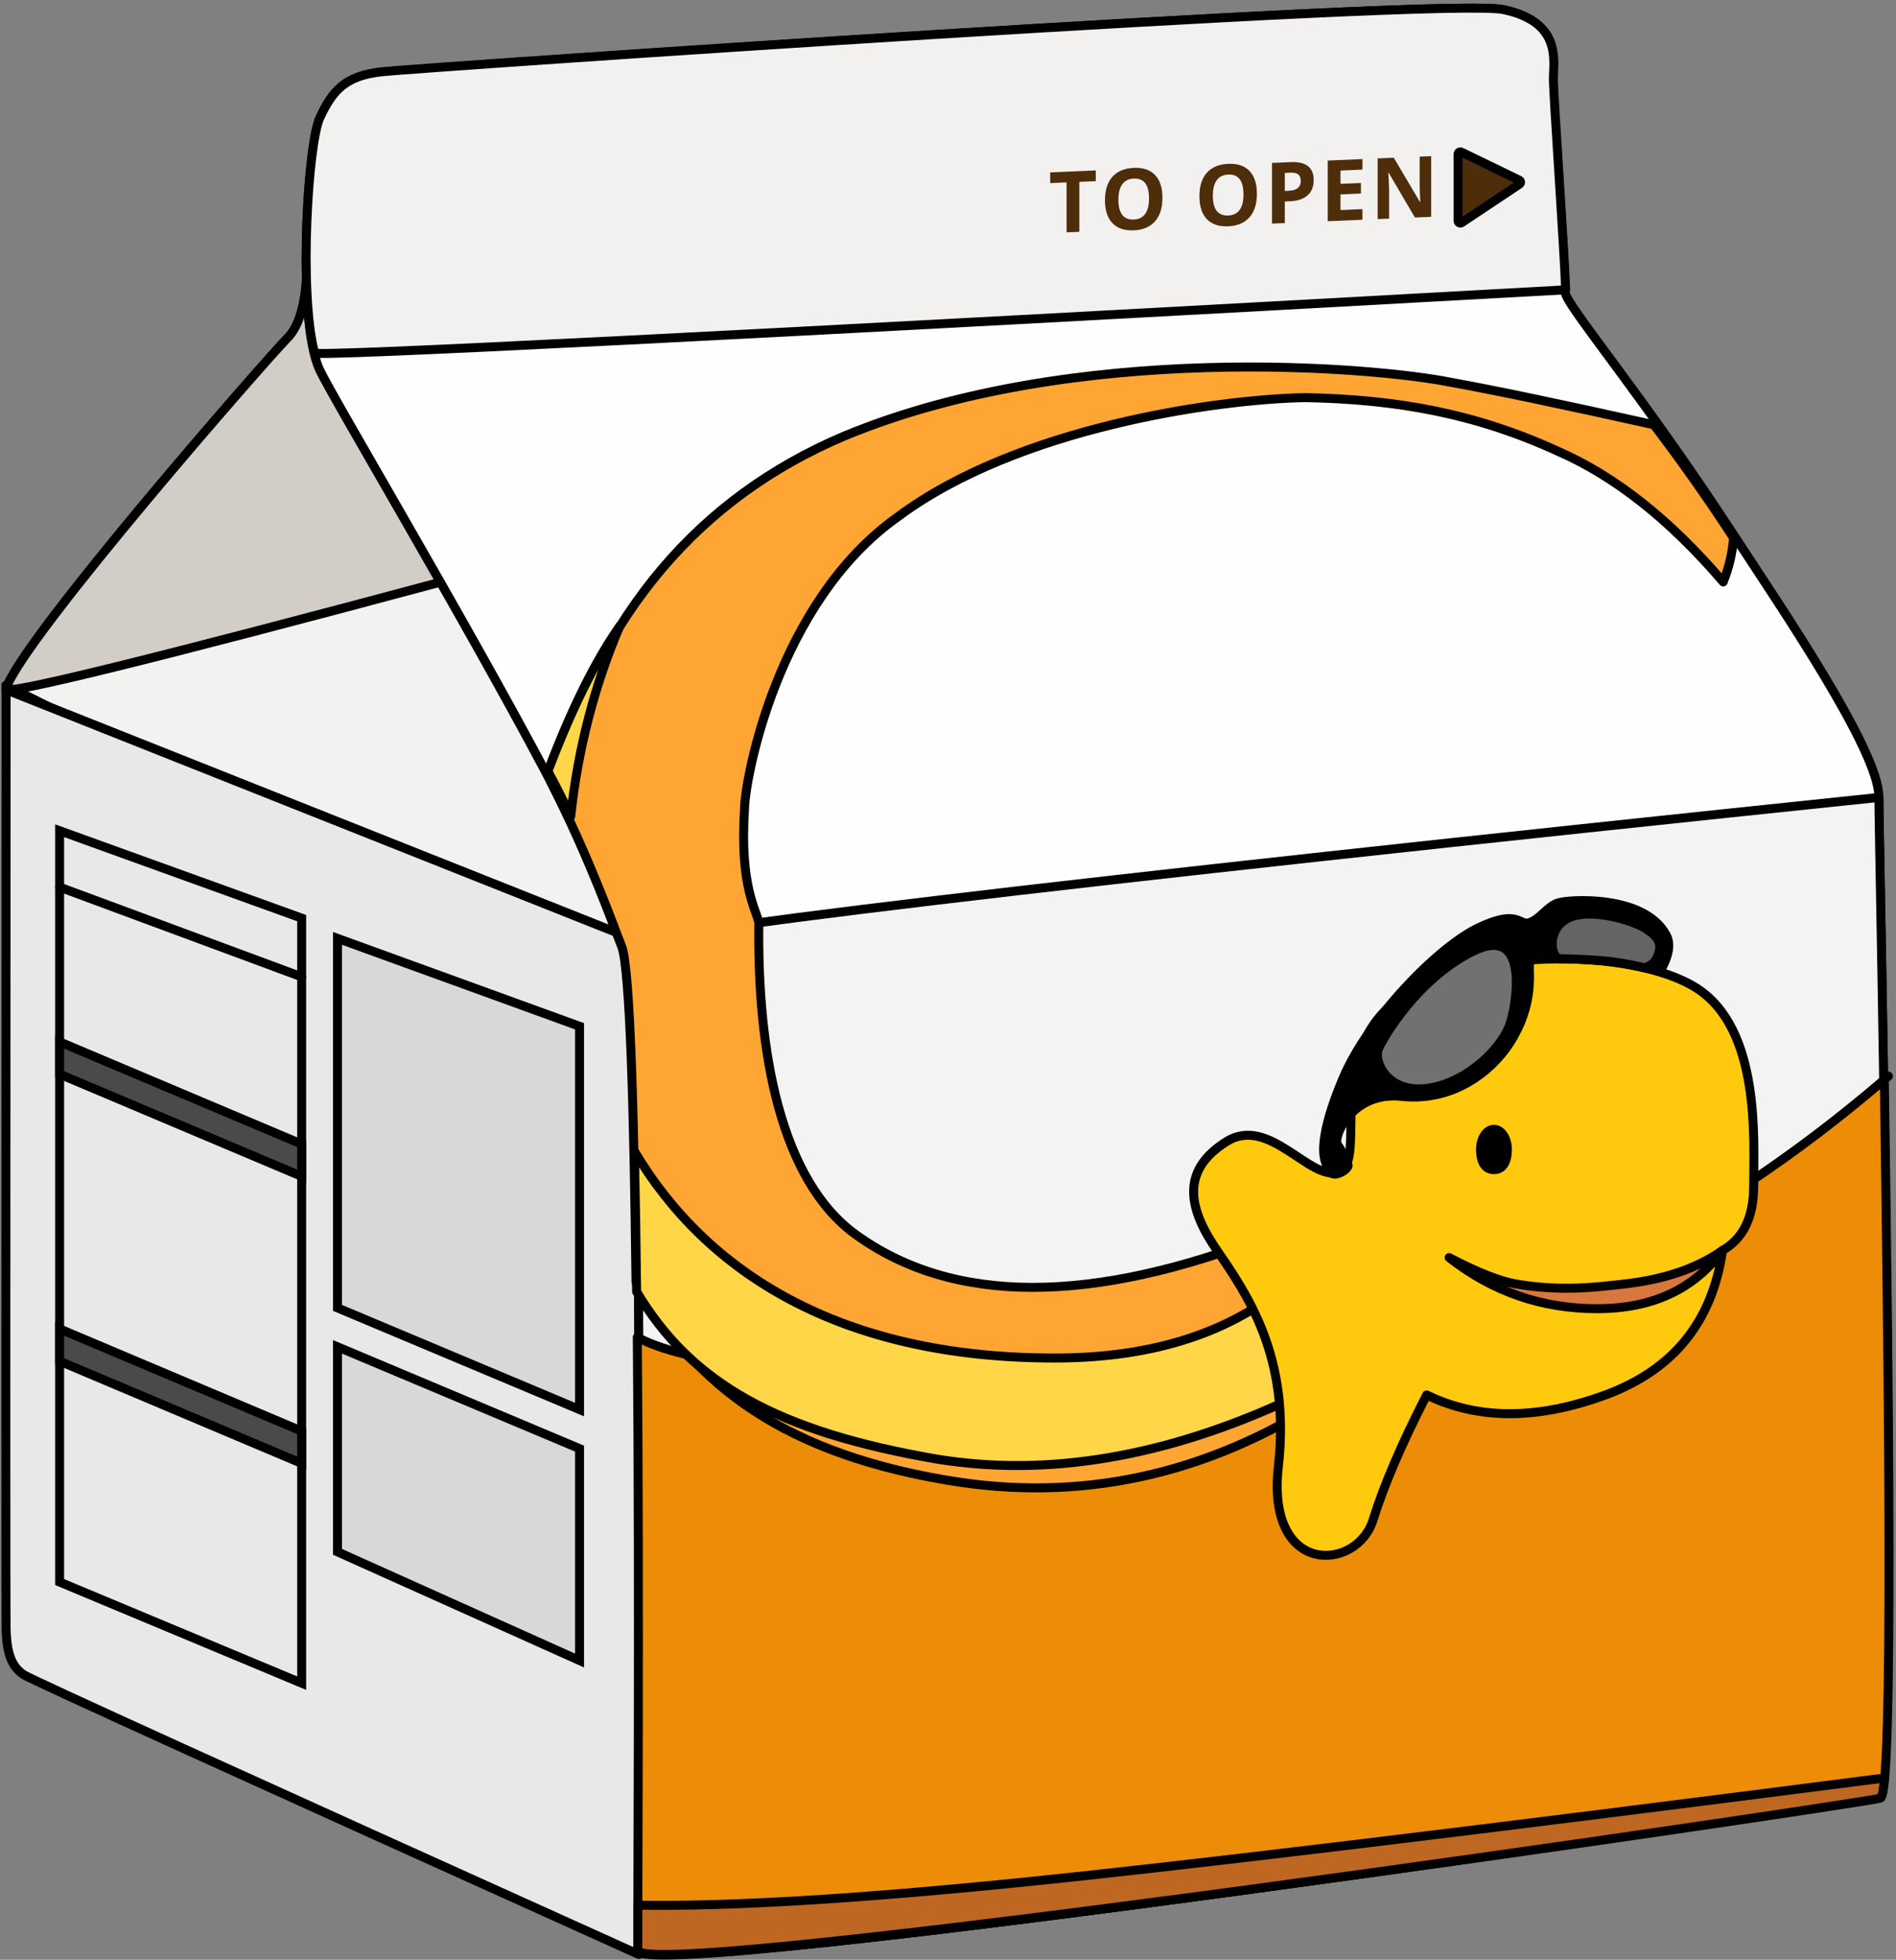
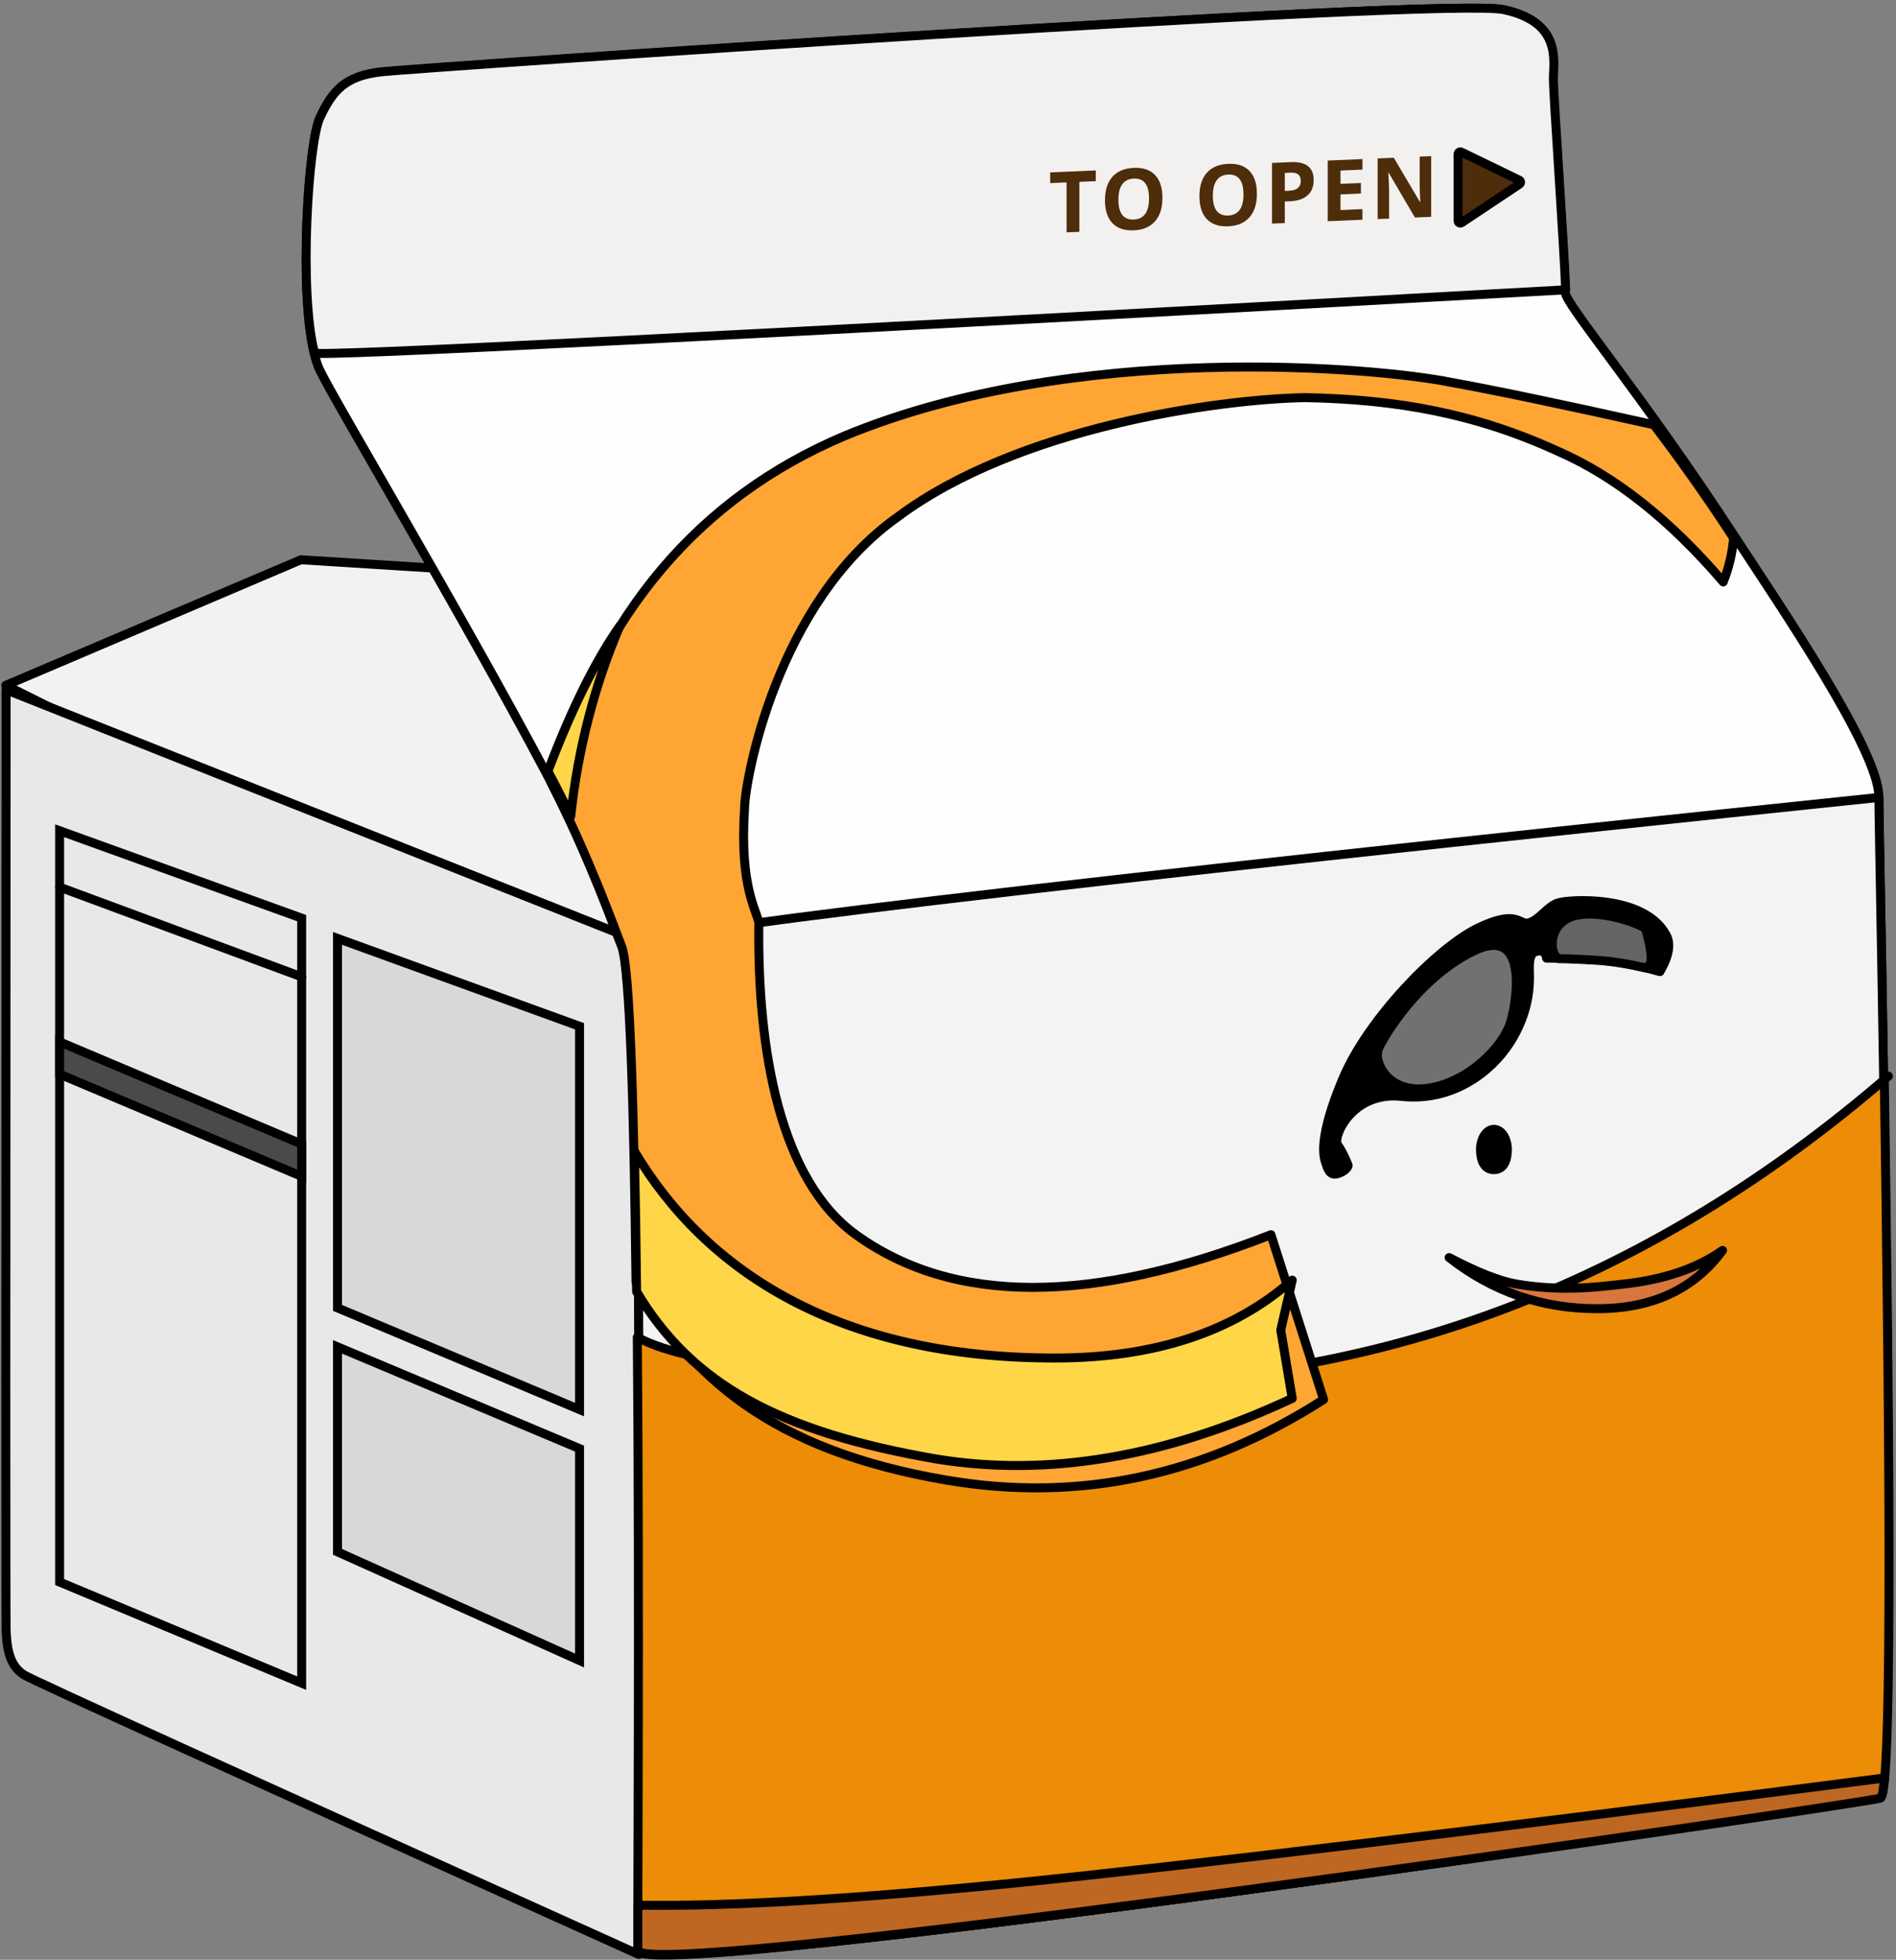
<svg xmlns="http://www.w3.org/2000/svg" width="423px" height="437px" viewBox="0 0 423 437" version="1.1">
  <rect x="0" y="0" width="423" height="437" fill="#808080" stroke="none" />
  <title>Group 14</title>
  <g id="ALL-DOODS" stroke="none" stroke-width="1" fill="none" fill-rule="evenodd">
    <g id="Group-14" transform="translate(1.3, 1.815)">
      <path d="M0,151 C85.155,193.667 131.435,215 138.84,215 C146.245,215 134.609,185.133 103.932,125.4 L65.85,123 L0,151 Z" id="Path-181" stroke="#000000" stroke-width="2" fill="#F2F2F0" stroke-linejoin="round" />
      <path d="M0.063,152 C-0.021,287.358 -0.021,357.13 0.063,361.315 C0.188,367.593 1.653,370.054 4.039,371.642 C5.63,372.701 51.359,393.487 141.228,434 L146,209.989 L0.063,152 Z" id="Path-182" stroke="#000000" stroke-width="2" fill="#E8E8E8" stroke-linejoin="round" />
-       <path d="M67.195,56 C67.195,64.782 65.737,70.637 62.822,73.564 C58.448,77.955 3.823,140.305 0.006,151.803 C-0.524,153.4 32.474,145.283 99,127.453 L67.195,56 Z" id="Path-180" stroke="#000000" stroke-width="2" fill="#D2CEC7" stroke-linejoin="round" />
      <path d="M70.046,24.607 C67.263,30.578 64.878,69.981 70.046,80.727 C73.485,87.878 101.263,134.313 120.25,170 C129.797,187.944 136.426,205.156 138.022,209.285 C142.793,221.623 141.203,425.007 141.203,432.967 C141.203,440.927 413.11,400.33 417.88,398.738 C422.65,397.146 417.88,186.2 417.88,175.852 C417.88,165.503 395.977,133.52 385.68,117.742 C364.681,85.564 347.916,66.043 347.916,63.372 C347.916,57.402 345.133,19.831 345.133,15.851 C345.133,11.871 347.12,3.115 334.002,0.329 C320.884,-2.457 92.384,13.358 83.959,14.259 C75.534,15.161 72.828,18.637 70.046,24.607 Z" id="Path-179" stroke="#000000" stroke-width="2" fill="#FEFEFE" stroke-linejoin="round" />
      <path d="M138.009,209.414 C142.78,221.745 141.189,425.012 141.189,432.967 C141.189,440.923 413.109,400.349 417.88,398.758 C422.65,397.167 417.88,186.342 417.88,176 C230.235,195.525 136.945,206.663 138.009,209.414 Z" id="Path-179" stroke="#000000" stroke-width="2" fill="#F3F3F3" stroke-linejoin="round" />
      <path d="M70.047,24.468 C67.504,29.891 65.293,63.055 68.87,76.897 C69.096,77.771 162.14,73.076 348,62.811 C347.642,52.858 345.261,19.422 345.261,15.761 C345.261,11.804 347.249,3.097 334.125,0.327 C321.001,-2.443 92.396,13.282 83.967,14.178 C75.538,15.075 72.831,18.532 70.047,24.468 Z" id="Path-179" stroke="#000000" stroke-width="2" fill="#F3F1EF" stroke-linejoin="round" />
      <path d="M419.093,238.918 C420.06,304.593 421.181,397.722 418.288,398.934 C413.101,400.293 140.842,440.935 141,433.145 C140.908,428.398 141.41,357.316 140.884,296.363 C152.991,303.004 186.978,306.404 242.844,306.566 C308.311,306.378 367.363,283.571 420,238.145 Z" id="Combined-Shape" stroke="#000000" stroke-width="2" fill="#ED8C07" stroke-linejoin="round" />
      <path d="M418.229,399.147 C413.042,400.493 140.842,440.731 141,433.019 L141.001,423.746 C141.001,423.502 141.002,423.254 141.003,423.001 C160.993,423.336 189.243,421.669 225.75,418 C262.111,414.345 326.572,406.56 419.132,394.644 C418.89,397.421 418.591,398.997 418.229,399.147 Z" id="Combined-Shape" stroke="#000000" stroke-width="2" fill="#BD6722" stroke-linejoin="round" />
      <path d="M322.358,83.425 C331.88,85.135 346.987,88.294 367.678,92.901 C373.02,99.922 379.159,108.433 385.719,118.526 L385.474,118.15 C385.183,121.558 384.408,124.823 383.15,127.944 C371.28,114.069 359.007,104.366 346.332,98.835 C327.968,90.413 310.473,87.229 289.821,86.849 C269.916,87.229 225.627,93.597 199.061,113.389 C171.855,132.607 164.844,172.45 164.812,178.456 C163.652,196.116 167.612,201.308 168,204 C167.612,232.765 172.839,261.372 189.642,273.488 C211.381,289.163 242.25,289.167 282.25,273.5 L294,310.25 C267.5,327.25 239.5,333.25 210,328.25 C170.206,321.505 152.594,304.763 140.593,284.086 C140.155,245.862 139.24,214.077 137.412,209.277 C135.967,205.745 130.465,189.97 121.623,172.65 C132.803,134.905 154.619,109.159 187.073,95.411 C238.503,74.093 305.702,80.064 322.358,83.425 Z" id="Combined-Shape" stroke="#000000" stroke-width="2" fill="#FFA533" stroke-linejoin="round" />
      <path d="M234,301 C256.167,301 273.833,295.211 287,283.633 L284.435,294.758 L287,310 C258.912,323.107 232.412,327.607 207.5,323.5 C172.237,317.387 153.01,306.776 140.731,286.208 C140.609,275.115 140.446,264.512 140.232,254.886 C156.196,281.756 185.899,301 234,301 Z M137,137.75 C131.439,150.652 127.616,165.22 126.031,180.208 C124.503,176.989 122.829,173.656 121.018,170.294 L121,170 C126.208,156.274 131.541,145.524 137,137.75 Z" id="Combined-Shape" stroke="#000000" stroke-width="2" fill="#FFD647" stroke-linejoin="round" />
-       <path d="M272.348,252.73 C262.781,258.698 263.179,266.656 269.956,276.604 C276.733,286.551 286.699,300.478 283.909,325.148 C281.118,349.817 301.449,348.624 305.037,337.085 C307.428,329.392 311.415,320.108 316.996,309.232 C328.424,314.802 341.712,314.802 356.86,309.232 C372.008,303.661 380.722,292.917 383,277 C387.632,274.348 389.947,269.574 389.947,262.677 C389.947,252.332 391.542,227.662 377.191,218.51 C362.84,209.359 325.367,209.359 309.82,221.693 C294.273,234.028 303.841,257.107 297.462,259.494 C291.084,261.881 281.915,246.761 272.348,252.73 Z" id="Path-183" stroke="#000000" stroke-width="2" fill="#FFC90E" stroke-linejoin="round" />
      <path d="M383,277 C377.333,281 370,283.5 361,284.5 C355.4,285.122 347.25,286.25 337,284.5 C333.327,283.873 328.327,281.906 322,278.6 C331.693,286.2 342.693,290 355,290 C367.307,290 376.64,285.667 383,277 Z" id="Path-184" stroke="#000000" stroke-width="2" fill="#D7763D" stroke-linejoin="round" />
      <path d="M239.511,49.878 L236.656,50 L236.656,38.858 L233,39.014 L233,36.626 L243.168,36.192 L243.168,38.58 L239.511,38.736 L239.511,49.878 Z M258.042,42.304 C258.042,44.544 257.49,46.289 256.384,47.539 C255.279,48.789 253.695,49.458 251.632,49.546 C249.569,49.634 247.985,49.1 246.88,47.944 C245.774,46.788 245.222,45.084 245.222,42.833 C245.222,40.581 245.776,38.837 246.884,37.602 C247.993,36.367 249.581,35.706 251.65,35.617 C253.72,35.529 255.302,36.06 256.398,37.21 C257.494,38.36 258.042,40.058 258.042,42.304 Z M248.215,42.723 C248.215,44.235 248.501,45.361 249.072,46.102 C249.643,46.842 250.496,47.189 251.632,47.14 C253.91,47.043 255.049,45.474 255.049,42.432 C255.049,39.384 253.916,37.908 251.65,38.005 C250.514,38.054 249.658,38.474 249.081,39.267 C248.504,40.06 248.215,41.212 248.215,42.723 Z M279.115,41.405 C279.115,43.645 278.562,45.39 277.457,46.64 C276.352,47.89 274.768,48.559 272.705,48.647 C270.642,48.735 269.058,48.201 267.952,47.045 C266.847,45.89 266.295,44.186 266.295,41.934 C266.295,39.682 266.849,37.938 267.957,36.703 C269.065,35.468 270.654,34.807 272.723,34.719 C274.792,34.63 276.375,35.161 277.471,36.311 C278.567,37.462 279.115,39.159 279.115,41.405 Z M269.288,41.824 C269.288,43.336 269.573,44.462 270.144,45.203 C270.715,45.944 271.569,46.29 272.705,46.241 C274.983,46.144 276.122,44.575 276.122,41.533 C276.122,38.485 274.989,37.01 272.723,37.106 C271.587,37.155 270.731,37.575 270.154,38.368 C269.576,39.161 269.288,40.313 269.288,41.824 Z M285.341,40.76 L286.28,40.72 C287.158,40.683 287.815,40.48 288.251,40.113 C288.687,39.746 288.905,39.229 288.905,38.563 C288.905,37.89 288.723,37.402 288.357,37.096 C287.992,36.791 287.419,36.655 286.64,36.688 L285.341,36.744 L285.341,40.76 Z M291.788,38.338 C291.788,39.794 291.335,40.927 290.43,41.737 C289.524,42.547 288.236,42.987 286.566,43.059 L285.341,43.111 L285.341,47.923 L282.486,48.045 L282.486,34.515 L286.787,34.331 C288.42,34.262 289.662,34.562 290.512,35.232 C291.363,35.902 291.788,36.938 291.788,38.338 Z M302.665,47.184 L294.91,47.515 L294.91,33.985 L302.665,33.654 L302.665,36.005 L297.765,36.214 L297.765,39.184 L302.324,38.99 L302.324,41.341 L297.765,41.535 L297.765,45.024 L302.665,44.815 L302.665,47.184 Z M318,46.53 L314.371,46.685 L308.514,36.699 L308.431,36.703 C308.547,38.506 308.606,39.793 308.606,40.564 L308.606,46.931 L306.055,47.04 L306.055,33.51 L309.656,33.356 L315.504,43.24 L315.569,43.237 C315.476,41.483 315.43,40.242 315.43,39.514 L315.43,33.11 L318,33 L318,46.53 Z" id="TOOPEN" fill="#4E2D0B" fill-rule="nonzero" />
      <path d="M12,183.424 L66,202.914 L66,373.499 L12,350.952 L12,183.424 Z" id="Rectangle" stroke="#000000" stroke-width="2" />
      <path d="M74,207.427 L128,227.026 L128,312.496 L74,289.822 L74,207.427 Z" id="Rectangle" stroke="#000000" stroke-width="2" fill="#D8D8D8" />
      <path d="M74,298.505 L128,321.2 L128,368.455 L74,344.222 L74,298.505 Z" id="Rectangle" stroke="#000000" stroke-width="2" fill="#D8D8D8" />
      <line x1="12" y1="196" x2="66" y2="216" id="Path-188" stroke="#000000" stroke-width="2" stroke-linecap="round" stroke-linejoin="round" />
      <path d="M332,259 C334.143,259 335,256.985 335,254.5 C335,252.015 333.657,250 332,250 C330.343,250 329,252.015 329,254.5 C329,256.985 329.857,259 332,259 Z" id="Oval" stroke="#000000" stroke-width="2" fill="#000000" stroke-linejoin="round" />
      <path d="M12,230.507 L66,253.299 L66,260.493 L12,237.701 L12,230.507 Z" id="Rectangle" stroke="#000000" stroke-width="2" fill="#4A4A4A" />
-       <path d="M12,294.507 L66,317.299 L66,324.493 L12,301.701 L12,294.507 Z" id="Rectangle" stroke="#000000" stroke-width="2" fill="#4A4A4A" />
      <path d="M324,32.546 L324,47.433 C324,47.709 324.224,47.933 324.5,47.933 C324.599,47.933 324.695,47.904 324.777,47.849 L337.72,39.23 C337.95,39.077 338.012,38.767 337.859,38.537 C337.81,38.463 337.741,38.403 337.661,38.364 L324.718,32.096 C324.469,31.976 324.17,32.08 324.05,32.328 C324.017,32.396 324,32.471 324,32.546 Z" id="Path-187" stroke="#000000" stroke-width="2" fill="#4E2D0B" stroke-linejoin="round" />
      <path d="M294.423,257.356 C293.994,256.067 292.758,251.846 298.308,238.666 C303.857,225.486 319.317,209.51 328.434,205.116 C337.552,200.723 337.552,204.717 339.93,203.918 C342.308,203.119 343.894,200.324 346.272,199.525 C348.651,198.726 365.585,197.588 370.453,206.714 C371.509,208.693 371.036,211.401 369.035,214.837 C363.889,213.405 359.316,212.546 355.313,212.26 C351.311,211.974 347.452,211.83 343.736,211.83 C343.577,210.55 342.837,210.042 341.516,210.309 C339.534,210.708 339.93,213.903 339.93,215.9 C339.93,217.897 339.93,223.888 335.57,230.678 C331.209,237.468 322.488,243.858 311.389,242.66 C300.29,241.462 295.929,251.846 297.119,253.444 C297.802,254.362 298.583,255.873 299.463,257.977 C299.604,258.315 298.711,259.503 296.996,259.933 C295.281,260.362 294.852,258.644 294.423,257.356 Z" id="Path-189" stroke="#000000" stroke-width="2" fill="#000000" stroke-linejoin="round" />
-       <path d="M349.214,202.641 C354.08,200.778 363.002,203.386 365.84,205.249 C368.679,207.112 369.896,208.602 368.273,211.955 C367.891,212.746 367.052,213.428 365.756,214.001 C361.914,213.105 358.424,212.549 355.286,212.333 C352.243,212.124 349.284,211.994 346.407,211.944 C346.24,211.817 346.094,211.696 345.97,211.582 C344.348,210.092 344.348,204.504 349.214,202.641 Z" id="Combined-Shape" stroke="#000000" stroke-width="2" fill="#646464" stroke-linejoin="round" />
+       <path d="M349.214,202.641 C354.08,200.778 363.002,203.386 365.84,205.249 C367.891,212.746 367.052,213.428 365.756,214.001 C361.914,213.105 358.424,212.549 355.286,212.333 C352.243,212.124 349.284,211.994 346.407,211.944 C346.24,211.817 346.094,211.696 345.97,211.582 C344.348,210.092 344.348,204.504 349.214,202.641 Z" id="Combined-Shape" stroke="#000000" stroke-width="2" fill="#646464" stroke-linejoin="round" />
      <path d="M327.261,210.337 C315.136,216.363 307.457,229.217 306.245,232.029 C305.033,234.84 308.266,242.071 317.157,240.866 C326.048,239.661 334.068,231.738 335.748,226.003 C337.428,220.268 339.385,204.312 327.261,210.337 Z" id="Path-190" stroke="#000000" stroke-width="2" fill="#717171" stroke-linejoin="round" />
    </g>
  </g>
</svg>